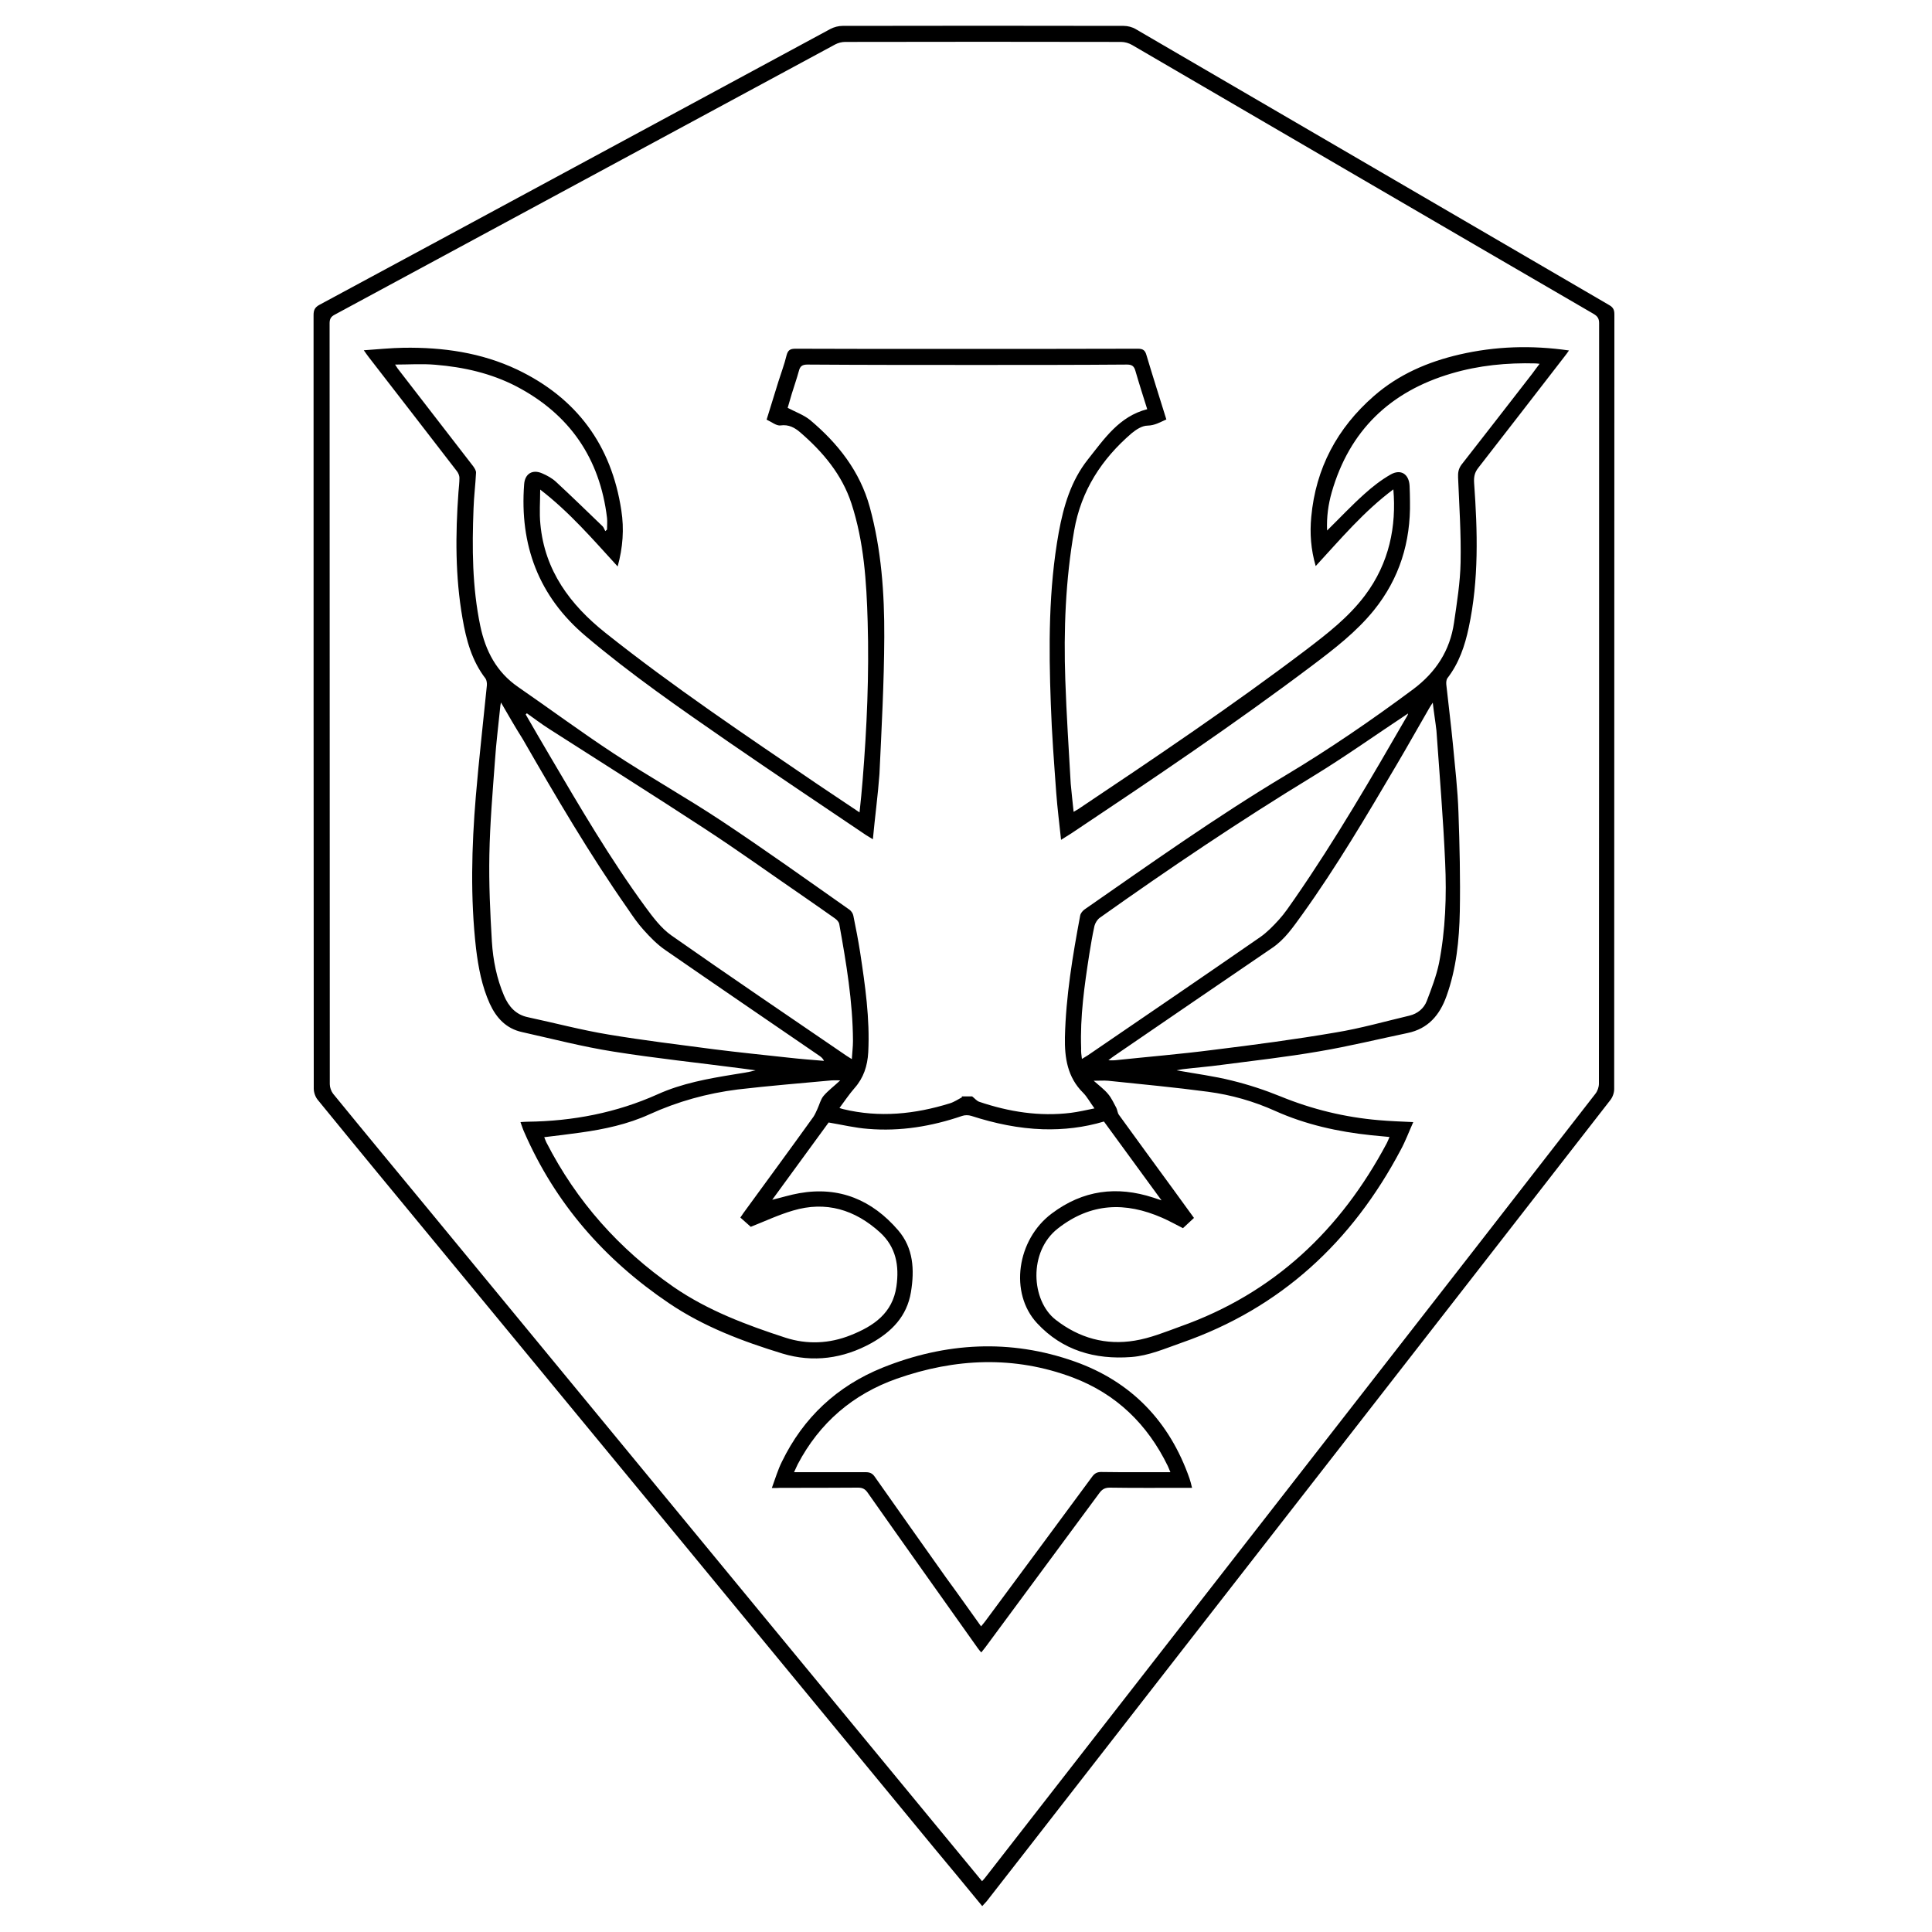
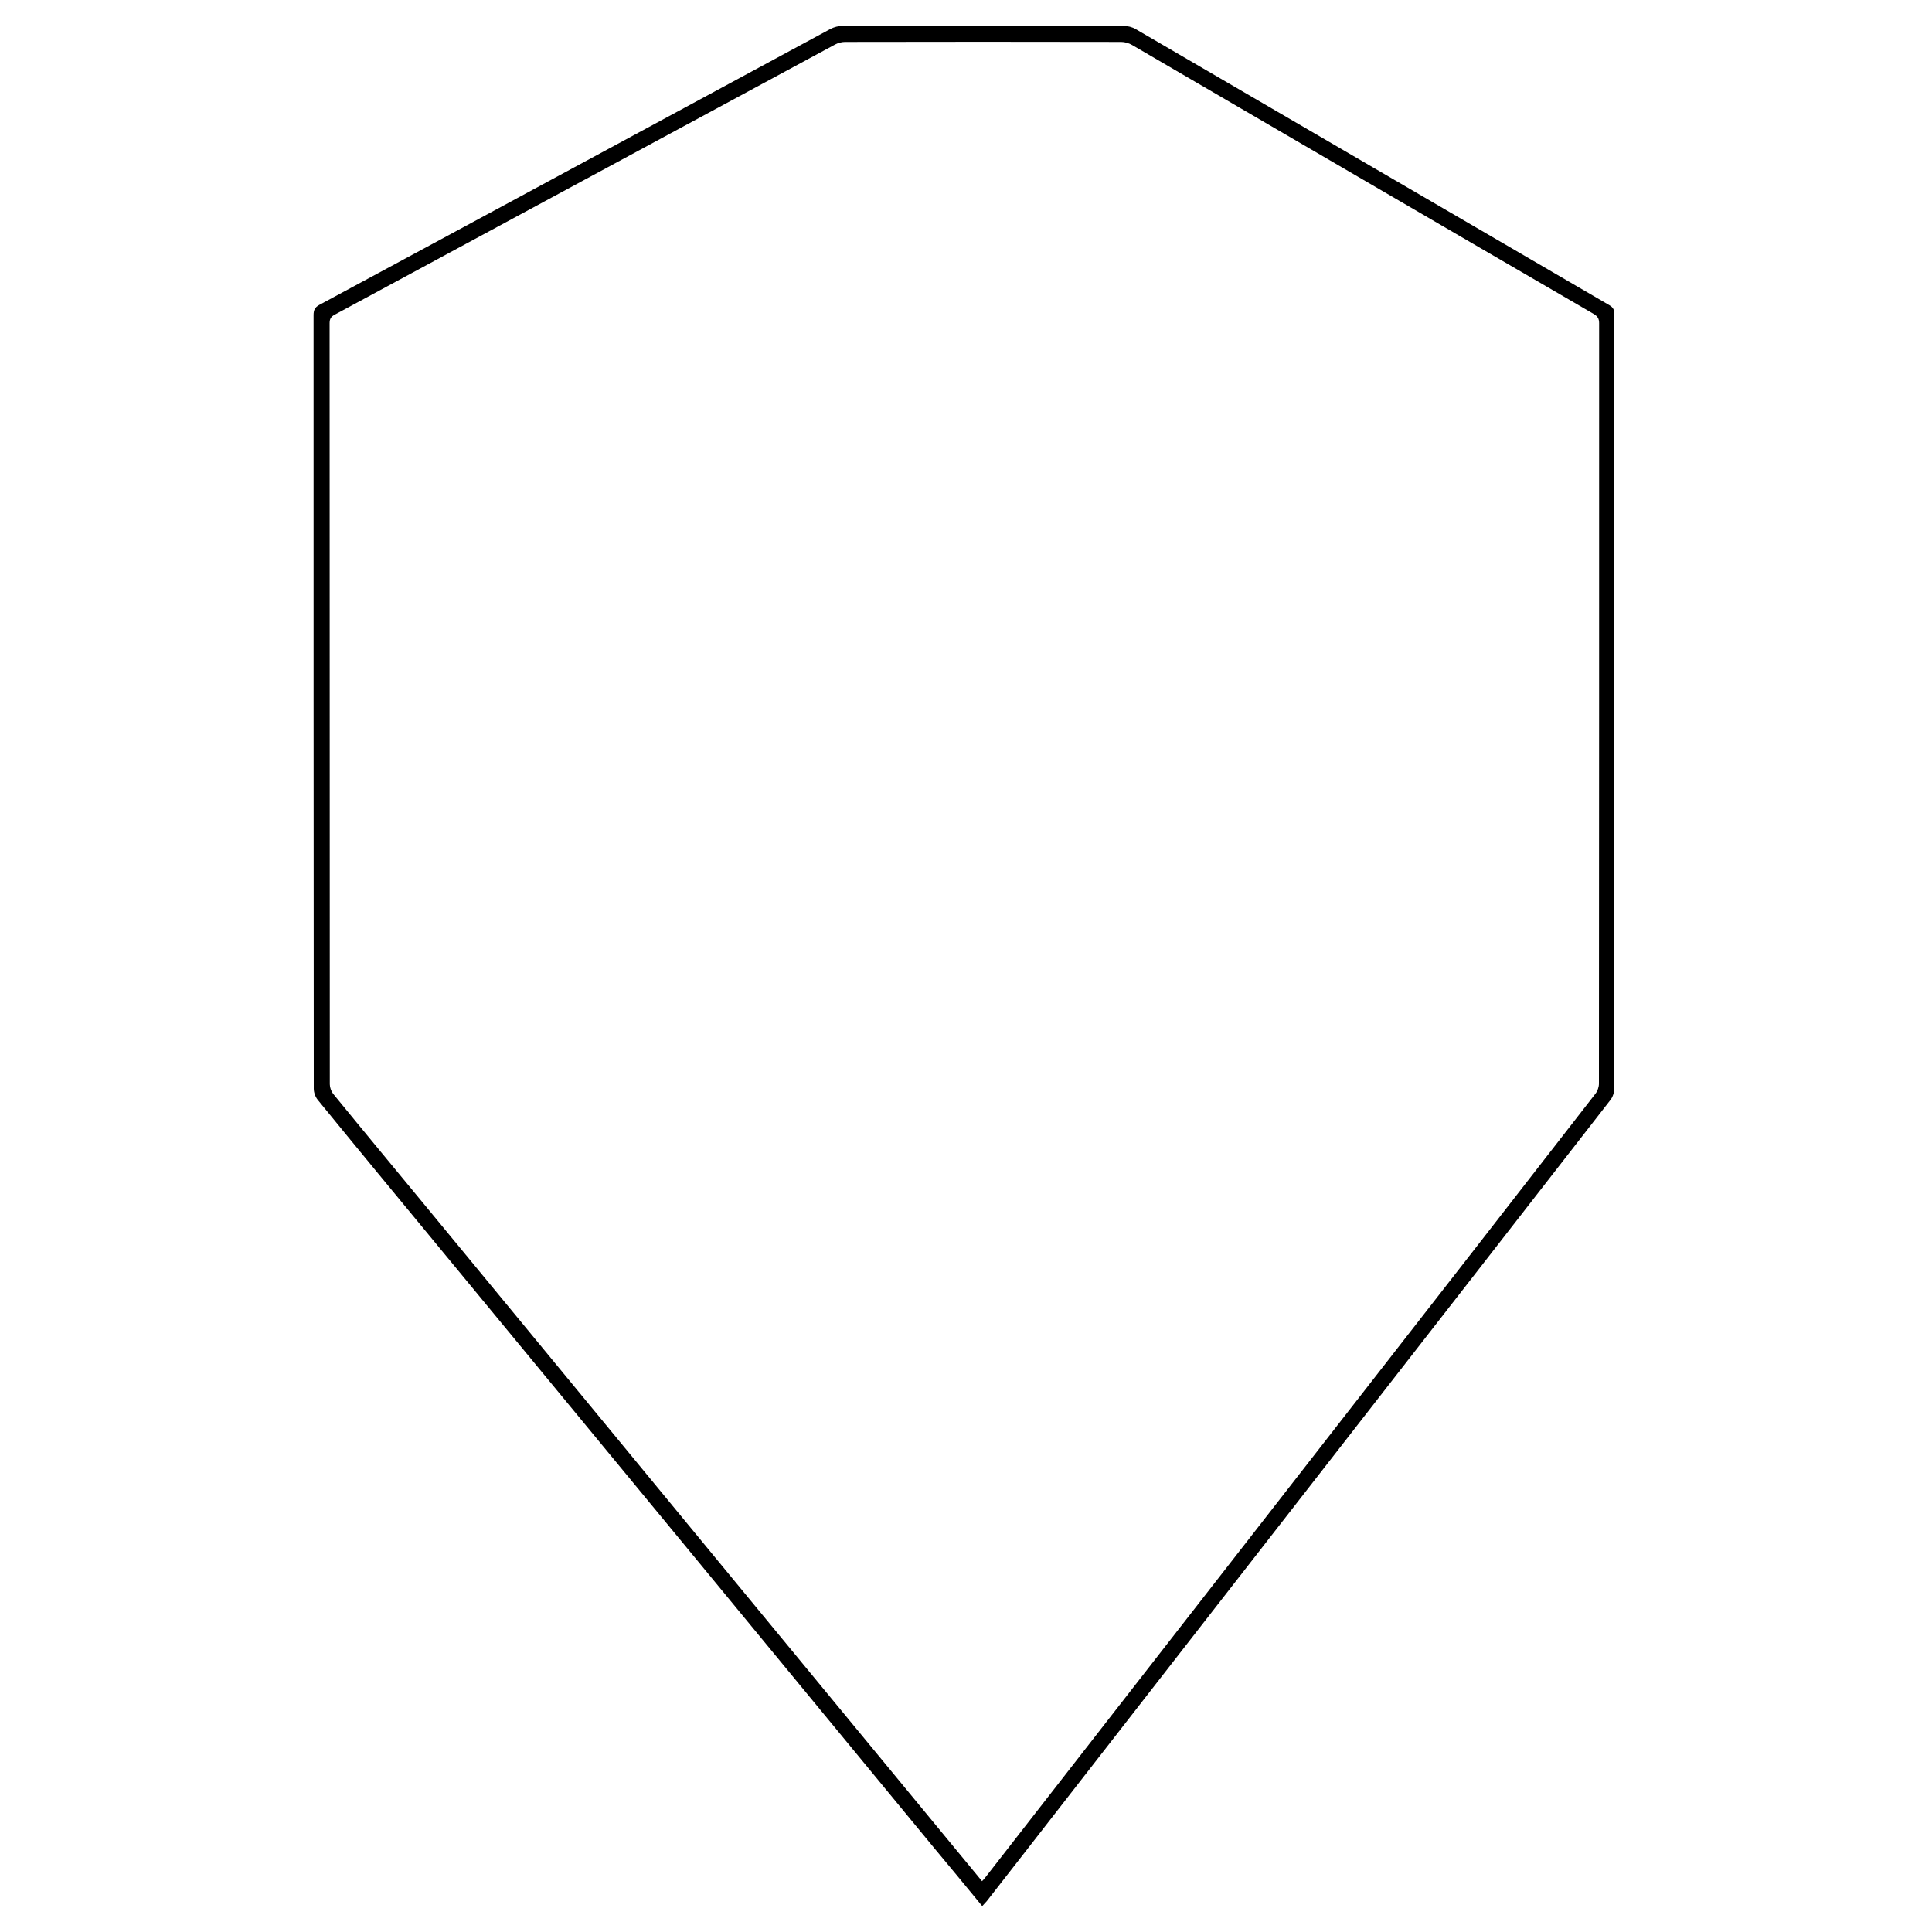
<svg xmlns="http://www.w3.org/2000/svg" version="1.1" id="Layer_1" x="0px" y="0px" viewBox="0 0 1000 1000" style="enable-background:new 0 0 1000 1000;" xml:space="preserve">
  <g>
    <path d="M508.4,986.6c-8.4-10.2-16.6-20.2-24.9-30.1c-28.7-34.8-57.4-69.7-86.1-104.5c-29.5-35.8-59-71.7-88.6-107.5   c-27.8-33.7-55.5-67.3-83.3-101c-20.4-24.7-40.8-49.4-61.1-74.3c-1.2-1.5-2-3.8-2-5.7c-0.1-133.5-0.1-266.9-0.1-400.4   c0-2.5,0.6-4,3-5.3c88.2-47.5,176.3-95.2,264.5-142.8c1.9-1,4.2-1.6,6.3-1.6c48.5-0.1,97-0.1,145.5,0c2.1,0,4.5,0.6,6.3,1.7   c81.7,47.6,163.3,95.2,245,142.8c2.1,1.2,2.7,2.5,2.7,4.8c-0.1,133.7,0,267.3-0.1,401c0,1.9-0.8,4.2-2,5.7   c-47.4,61-94.9,122-142.4,183c-54,69.3-108,138.7-162,208.1c-6.1,7.9-12.3,15.7-18.4,23.6C510,984.9,509.3,985.6,508.4,986.6z    M508.3,973.7c0.6-0.7,1.2-1.2,1.6-1.8c21.3-27.4,42.7-54.8,64-82.2c41.9-53.8,83.8-107.6,125.7-161.4   c42.1-54,84.2-108.1,126.2-162.2c1.1-1.4,1.8-3.5,1.8-5.2c0.1-131.2,0.1-262.4,0.1-393.6c0-2.4-0.8-3.6-2.8-4.8   C745.2,116.2,665.6,69.7,586,23.3c-1.7-1-3.8-1.6-5.7-1.6c-47.6-0.1-95.3-0.1-142.9,0c-1.7,0-3.6,0.5-5.1,1.3   c-86.4,46.6-172.7,93.3-259.1,139.9c-1.9,1-2.6,2.2-2.6,4.4c0.1,131.3,0,262.6,0.1,393.9c0,1.6,0.7,3.6,1.7,4.9   c16.4,20.1,33,40.1,49.5,60.1c29.7,36,59.3,72,89,108c27.6,33.5,55.2,67,82.8,100.5c29.7,36.1,59.5,72.1,89.2,108.2   C491.3,953.1,499.7,963.3,508.3,973.7z" />
-     <path d="M555.7,420.2c1-0.6,1.7-1,2.4-1.4c39.9-26.7,79.7-53.5,118-82.5c11-8.4,21.9-16.8,30.4-28.1c12.7-16.9,16.3-35.9,14.7-54.9   C705.9,264.7,693.9,279,681,293c-2.5-8.6-3.1-17-2.3-25.4c2.3-25.2,13.4-46,32.4-62.6c12.8-11.2,27.9-17.7,44.3-21.5   c18.6-4.3,37.3-4.9,56.7-2.1c-0.9,1.2-1.5,2.2-2.2,3c-14.9,19.2-29.7,38.5-44.7,57.7c-2,2.5-2.4,4.8-2.2,7.9   c1.8,25.1,2.5,50.1-2.8,74.9c-2,9.4-5,18.3-11,26.1c-0.6,0.8-0.7,2.2-0.6,3.3c1.1,10.2,2.4,20.4,3.4,30.7   c1.1,11.8,2.5,23.7,2.9,35.6c0.6,17,1,34.1,0.7,51.1c-0.3,14.9-1.8,29.7-6.9,43.9c-3.5,9.8-9.5,16.9-20.2,19.1   c-15.3,3.2-30.4,6.9-45.8,9.5c-16.8,2.9-33.7,4.8-50.6,7c-6.6,0.9-13.2,1.4-19.8,2.2c-0.9,0.1-1.8,0.3-3.3,0.6   c10,1.8,19.5,3,28.6,5.3c8.6,2.1,17.1,4.9,25.2,8.2c16.4,6.7,33.3,10.8,50.9,12.3c5.7,0.5,11.5,0.7,17.8,1c-2.2,4.9-4,9.8-6.5,14.4   c-25.2,47.6-62.1,81.9-113.4,99.8c-8.6,3-16.9,6.7-26.1,7.4c-18.8,1.4-35.6-3.4-48.7-17.5c-14.5-15.6-10.5-43.3,7.6-56.8   c16.1-12.1,33.6-14.4,52.6-8.2c1.1,0.4,2.2,0.7,4.2,1.4c-10.3-14.1-20-27.4-29.8-40.8c-10.4,3.1-20.9,4.3-31.5,4   c-12.7-0.4-25-3-37.1-6.9c-1.5-0.5-3.4-0.5-4.8,0c-15.8,5.4-32,8.1-48.7,6.7c-6.7-0.5-13.3-2.1-20.4-3.3   c-9.4,12.9-19.2,26.3-29.2,40c5-1.2,9.4-2.6,14-3.4c20.8-3.7,37.8,3.6,51.2,19.2c7.9,9.2,8.5,20.4,6.6,32   c-2.1,12.6-10,20.5-20.5,26.4c-14.5,8-30.1,10.2-46,5.4c-20.6-6.3-40.8-13.9-58.8-26.1c-33.3-22.5-58.8-51.6-74.9-88.6   c-0.7-1.5-1.2-3.2-1.9-5.1c1.4-0.1,2.5-0.2,3.7-0.2c23.4-0.3,45.9-4.6,67.3-14.2c12.6-5.7,26.1-8.1,39.6-10.3   c3.7-0.6,7.4-1.1,11.1-2.1c-2.5-0.3-4.9-0.7-7.4-1c-22.1-2.9-44.2-5.2-66.2-8.7c-15.9-2.5-31.6-6.6-47.3-10.1   c-8.2-1.8-13.3-7.3-16.7-14.7c-4.1-9.1-5.9-18.7-7.1-28.5c-3-26.3-2.3-52.7-0.1-79c1.6-19.1,3.8-38.1,5.7-57.2   c0.1-1.2-0.1-2.7-0.7-3.6c-7.1-9.2-10-20-11.9-31.1c-3.8-21.7-3.7-43.5-2.1-65.4c0.2-2.5,0.5-4.9,0.5-7.4c0-1.1-0.6-2.5-1.3-3.4   c-15.2-19.7-30.4-39.4-45.6-59c-0.7-0.9-1.4-1.9-2.6-3.6c7.3-0.5,14-1.2,20.6-1.3c20.4-0.3,40.2,2.5,58.8,11.3   c30.8,14.7,48.8,39.1,53.9,72.9c1.5,9.6,0.8,19.2-1.9,29c-12.8-14-24.9-28.1-40.1-39.8c0,6.3-0.5,12.1,0.1,17.9   c2.2,24,15.4,41.7,33.6,56.2c35.3,28.1,72.8,53.2,110.1,78.6c7,4.7,14,9.4,21.5,14.4c0.6-5.9,1.2-11.3,1.6-16.7   c2.2-27.3,3.4-54.6,2.6-82c-0.6-20.7-1.9-41.3-8.4-61.2c-4.9-15-14.8-26.7-26.5-36.8c-2.8-2.4-5.9-4.2-10.2-3.6   c-2.1,0.3-4.6-1.8-7.2-3c2.1-6.7,4.1-13.2,6.1-19.7c1.4-4.5,3.1-8.9,4.2-13.5c0.7-2.7,1.8-3.5,4.6-3.5c25.4,0.1,50.8,0.1,76.3,0.1   c33.7,0,67.4,0,101-0.1c2.6,0,3.7,0.8,4.4,3.3c3.3,11.1,6.8,22,10.3,33.3c-3.2,1.4-5.9,3.1-9.7,3.2c-2.8,0-5.9,2-8.2,3.9   c-15.6,13.4-26.2,29.7-29.8,50.3c-4.5,25.7-5.5,51.6-4.6,77.5c0.6,17.9,1.8,35.8,2.8,53.6C554.6,410.3,555.2,415.1,555.7,420.2z    M451.8,434.4c-1.6-1-2.6-1.6-3.6-2.2c-23.7-16-47.5-31.9-71-48.1c-25.3-17.5-50.6-35-74.1-54.9c-24.4-20.6-34.2-47.2-31.8-78.6   c0.4-5.4,4.3-7.8,9.3-5.6c2.6,1.1,5.3,2.6,7.3,4.5c8.1,7.5,16,15.2,24,22.9c0.6,0.6,0.9,1.6,1.4,2.5c0.3-0.3,0.6-0.5,0.9-0.8   c0-2,0.2-4.1,0-6c-3.7-30.9-19.4-53.7-46.9-68.1c-13.1-6.8-27.3-10-41.9-11.2c-6.9-0.6-13.8-0.1-20.9-0.1c0.4,0.6,0.8,1.3,1.3,2   c13,16.9,26.1,33.7,39.1,50.6c0.7,1,1.5,2.2,1.5,3.3c-0.3,6.2-1.1,12.4-1.3,18.6c-0.8,20.4-0.7,40.7,3.5,60.8   c2.7,12.9,8.4,23.9,19.6,31.6c16.5,11.4,32.6,23.3,49.3,34.3c18.4,12.1,37.7,22.9,56.1,35.1c22.3,14.8,44.1,30.4,66,45.8   c1,0.7,1.9,2,2.1,3.2c1.3,6.3,2.5,12.6,3.5,18.9c2.6,17.2,5.1,34.3,4.2,51.8c-0.4,7-2.4,13.2-7.1,18.5c-2.8,3.2-5.1,6.7-7.8,10.3   c1,0.3,1.5,0.5,2,0.6c18.7,4.5,37,2.6,55.1-3c2.3-0.7,4.3-2.1,6.4-3.2c-0.1-0.1-0.2-0.3-0.3-0.4c2,0,3.9,0,5.5,0   c1.3,1,2.4,2.4,3.7,2.8c15.4,5.2,31.2,7.7,47.4,5.7c3.9-0.5,7.8-1.4,12.2-2.3c-2.3-3.1-3.8-6-5.9-8.1c-8.1-8-9.6-18.1-9.4-28.7   c0.5-21.3,4-42.2,7.9-63c0.2-1.2,1.3-2.5,2.3-3.2c34.1-23.7,68-47.8,103.7-69.2c22.9-13.7,44.9-28.8,66.3-44.7   c11.9-8.9,19.1-20.1,21.2-34.5c1.5-10.4,3.2-20.8,3.4-31.2c0.3-14.7-0.7-29.3-1.3-44c-0.1-2.5,0.2-4.4,1.7-6.5   c12.3-15.7,24.5-31.5,36.7-47.2c1.2-1.6,2.3-3.2,3.8-5.1c-1.1-0.1-1.6-0.2-2.1-0.2c-14.8-0.4-29.3,1-43.5,5.2   c-31.7,9.3-52.8,29.5-62,61.5c-1.8,6.3-2.7,12.8-2.4,19.8c6.6-6.5,12.7-13,19.3-18.9c4.2-3.8,8.7-7.3,13.6-10.1   c5.3-3,9.5-0.2,9.8,5.9c0.1,2.7,0.2,5.4,0.2,8c0.4,21-5.4,39.9-18.7,56.4c-9.1,11.2-20.4,19.9-31.8,28.5   c-40.5,30.5-82.6,58.8-124.7,86.9c-1.7,1.1-3.4,2.1-5.4,3.4c-0.9-8.5-1.9-16.4-2.5-24.4c-1.1-15.3-2.3-30.6-2.8-45.9   c-1.1-29.7-1.2-59.4,4.1-88.8c2.5-13.6,6.3-26.7,15.1-37.8c8.5-10.7,16.2-22.3,30.7-26c-2.1-6.7-4.2-13.2-6.1-19.8   c-0.7-2.5-1.8-3.3-4.4-3.3c-25.7,0.2-51.5,0.2-77.2,0.2c-29.4,0-58.8,0-88.2-0.2c-2.7,0-3.8,0.9-4.4,3.3c-1.1,4-2.5,8-3.7,11.9   c-0.8,2.6-1.5,5.2-2.1,7.2c4.2,2.2,8.4,3.7,11.6,6.3c14.4,12.1,25.8,26.5,30.9,45.1c6,22,7.6,44.6,7.5,67.2   c-0.1,23.7-1.4,47.4-2.5,71C454.4,411.6,452.9,422.6,451.8,434.4z M434.9,559.2c-2.1,0-3.2-0.1-4.4,0c-16.2,1.5-32.4,2.8-48.6,4.7   c-15.9,2-31.1,6.2-45.8,12.9c-11.2,5.1-23.3,7.7-35.5,9.4c-6.2,0.9-12.4,1.6-18.9,2.4c0.4,1,0.7,1.9,1.1,2.7   c15.6,30.5,37.7,55.3,65.8,74.8c17.7,12.2,37.7,19.7,58,26.3c11.2,3.6,22.7,3.1,33.7-1.3c11.8-4.7,21.7-11.3,23.7-25.3   c1.5-10.7-0.2-20.3-8.5-27.9c-13-11.8-28-16.4-45.1-11.3c-7.5,2.2-14.7,5.6-21.8,8.4c-1.6-1.4-3.5-3.1-5.4-4.8   c0.6-0.8,1-1.5,1.5-2.2c12.1-16.6,24.3-33.2,36.3-49.9c0.8-1.2,1.4-2.6,2-3.9c1.1-2.3,1.7-5.1,3.3-7   C428.6,564.5,431.6,562.3,434.9,559.2z M612.3,635.7c-3.6-1.8-7.1-3.8-10.8-5.4c-19-8.3-36.9-7.8-54,5.6   c-15.3,12-13.8,37.3-1.1,47.2c12.2,9.5,26,13.3,41,10.8c8-1.3,15.8-4.5,23.5-7.3c48.5-17.2,83-50,106.9-94.9c0.5-1,0.9-2,1.4-3.2   c-3.4-0.3-6.4-0.6-9.4-0.9c-17.2-1.8-34-5.5-49.8-12.6c-11.1-5-22.7-8.3-34.7-9.9c-17.2-2.3-34.5-3.9-51.7-5.7   c-2.3-0.2-4.6,0-7.5,0c2.9,2.6,5.4,4.4,7.4,6.8c1.8,2.1,3,4.8,4.3,7.2c0.6,1.2,0.6,2.7,1.4,3.7c9.3,12.9,18.8,25.8,28.2,38.7   c3.5,4.8,7,9.6,10.6,14.6C615.9,632.3,614.1,634,612.3,635.7z M741.6,363.7c-0.9,1.4-1.4,2-1.8,2.8c-5.7,9.8-11.2,19.7-17,29.5   c-15.5,26.3-31,52.6-48.8,77.4c-4.6,6.3-8.9,12.8-15.6,17.3c-27.2,18.5-54.3,37.1-81.5,55.7c-0.9,0.6-1.8,1.3-3.2,2.4   c1.6,0,2.5,0.1,3.3,0c17-1.8,34.1-3.2,51.1-5.4c21.1-2.6,42.3-5.4,63.3-9c12.8-2.1,25.4-5.7,38.1-8.7c4.2-1,7.5-3.7,9-7.6   c2.4-6.3,4.9-12.8,6.3-19.4c3.4-17.3,4-35,3.2-52.5c-1-22.7-2.9-45.3-4.5-68C743,373.7,742.2,369.1,741.6,363.7z M259.3,363.6   c-0.3,1.5-0.4,2-0.4,2.5c-0.9,9.2-2.1,18.3-2.7,27.5c-1.2,16.2-2.6,32.5-2.9,48.8c-0.3,15,0.4,30,1.3,45c0.6,9.6,2.5,19.1,6.3,28   c2.4,5.6,6.1,9.8,12.3,11.1c14,3,27.9,6.7,41.9,9c18,3,36.2,5.2,54.4,7.6c12.7,1.6,25.5,2.9,38.3,4.3c6.2,0.7,12.5,1.2,18.7,1.7   c-0.6-1.3-1.4-1.9-2.2-2.5c-26.7-18.3-53.4-36.5-80-54.9c-4.2-2.9-7.8-6.6-11.2-10.4c-3-3.3-5.6-7.1-8.1-10.8   c-19.8-28.3-37.2-58-54.4-87.9C266.8,376.6,263.3,370.5,259.3,363.6z M272.7,369.2c-0.2,0.2-0.4,0.4-0.6,0.6   c4.1,7.1,8.2,14.2,12.4,21.3c15.7,26.7,31.3,53.4,49.6,78.4c3.9,5.3,8.1,10.9,13.3,14.6c30.1,21.1,60.5,41.7,90.8,62.4   c0.8,0.5,1.6,1,2.7,1.7c0.2-3.4,0.6-6.4,0.6-9.4c-0.1-20.4-3.5-40.5-7.1-60.5c-0.2-1.1-1.2-2.2-2.2-2.9c-5-3.6-10.2-7.1-15.3-10.7   c-17.5-12-34.7-24.4-52.5-36c-26.6-17.4-53.5-34.3-80.3-51.5C280.2,374.7,276.5,371.9,272.7,369.2z M560,548.1   c1.3-0.8,2.2-1.3,3.1-1.9c29.7-20.3,59.5-40.6,89.1-61.1c3.6-2.5,6.8-5.8,9.8-9.1c3-3.3,5.5-7.1,8.1-10.8   c21.2-30.6,39.8-62.7,58.4-94.9c0.2-0.4,0.3-0.8,0.3-1c-16.5,10.9-32.6,22.4-49.5,32.7c-37.6,22.9-74.1,47.5-110,73   c-1.3,0.9-2.4,2.7-2.8,4.2c-1.1,4.9-1.9,9.9-2.7,14.8c-2.5,16.1-4.8,32.2-4.2,48.6C559.5,544.4,559.7,546,560,548.1z" />
-     <path d="M399.5,770.2c1.8-4.9,3.1-9.4,5.2-13.6c11.1-22.9,28.6-39.2,52.1-48.7c32.6-13.1,66.1-15,99.4-3.2   c29.4,10.4,49.2,31.1,59.5,60.6c0.5,1.4,0.8,2.8,1.3,4.8c-1.5,0-2.6,0-3.7,0c-13,0-26,0.1-38.9-0.1c-2.4,0-3.9,0.8-5.3,2.7   c-19.7,26.7-39.5,53.4-59.2,80.1c-0.6,0.8-1.2,1.5-2,2.5c-0.7-0.8-1.3-1.5-1.8-2.2c-19-26.8-38.1-53.6-57-80.5   c-1.3-1.9-2.7-2.6-5-2.6c-13.4,0.1-26.8,0.1-40.2,0.1C402.6,770.2,401.5,770.2,399.5,770.2z M507.8,841.8c0.9-1.1,1.6-1.9,2.2-2.7   c18.5-25,37-49.9,55.4-74.9c1.2-1.6,2.5-2.3,4.5-2.3c5.9,0.1,11.8,0.1,17.7,0.1c6,0,11.9,0,18.2,0c-0.6-1.3-0.9-2.3-1.4-3.3   c-10.5-21.5-26.6-37.2-49.1-45.7c-30.3-11.4-60.9-10-91.1,0.6c-22.7,8-40,22.8-51.3,44.3c-0.6,1.2-1.1,2.4-1.9,4.1c1.7,0,2.8,0,4,0   c11,0,22.1,0,33.1,0c2.1,0,3.5,0.6,4.7,2.4c12.2,17.4,24.6,34.8,36.9,52.2C495.8,824.9,501.7,833.3,507.8,841.8z" />
  </g>
</svg>